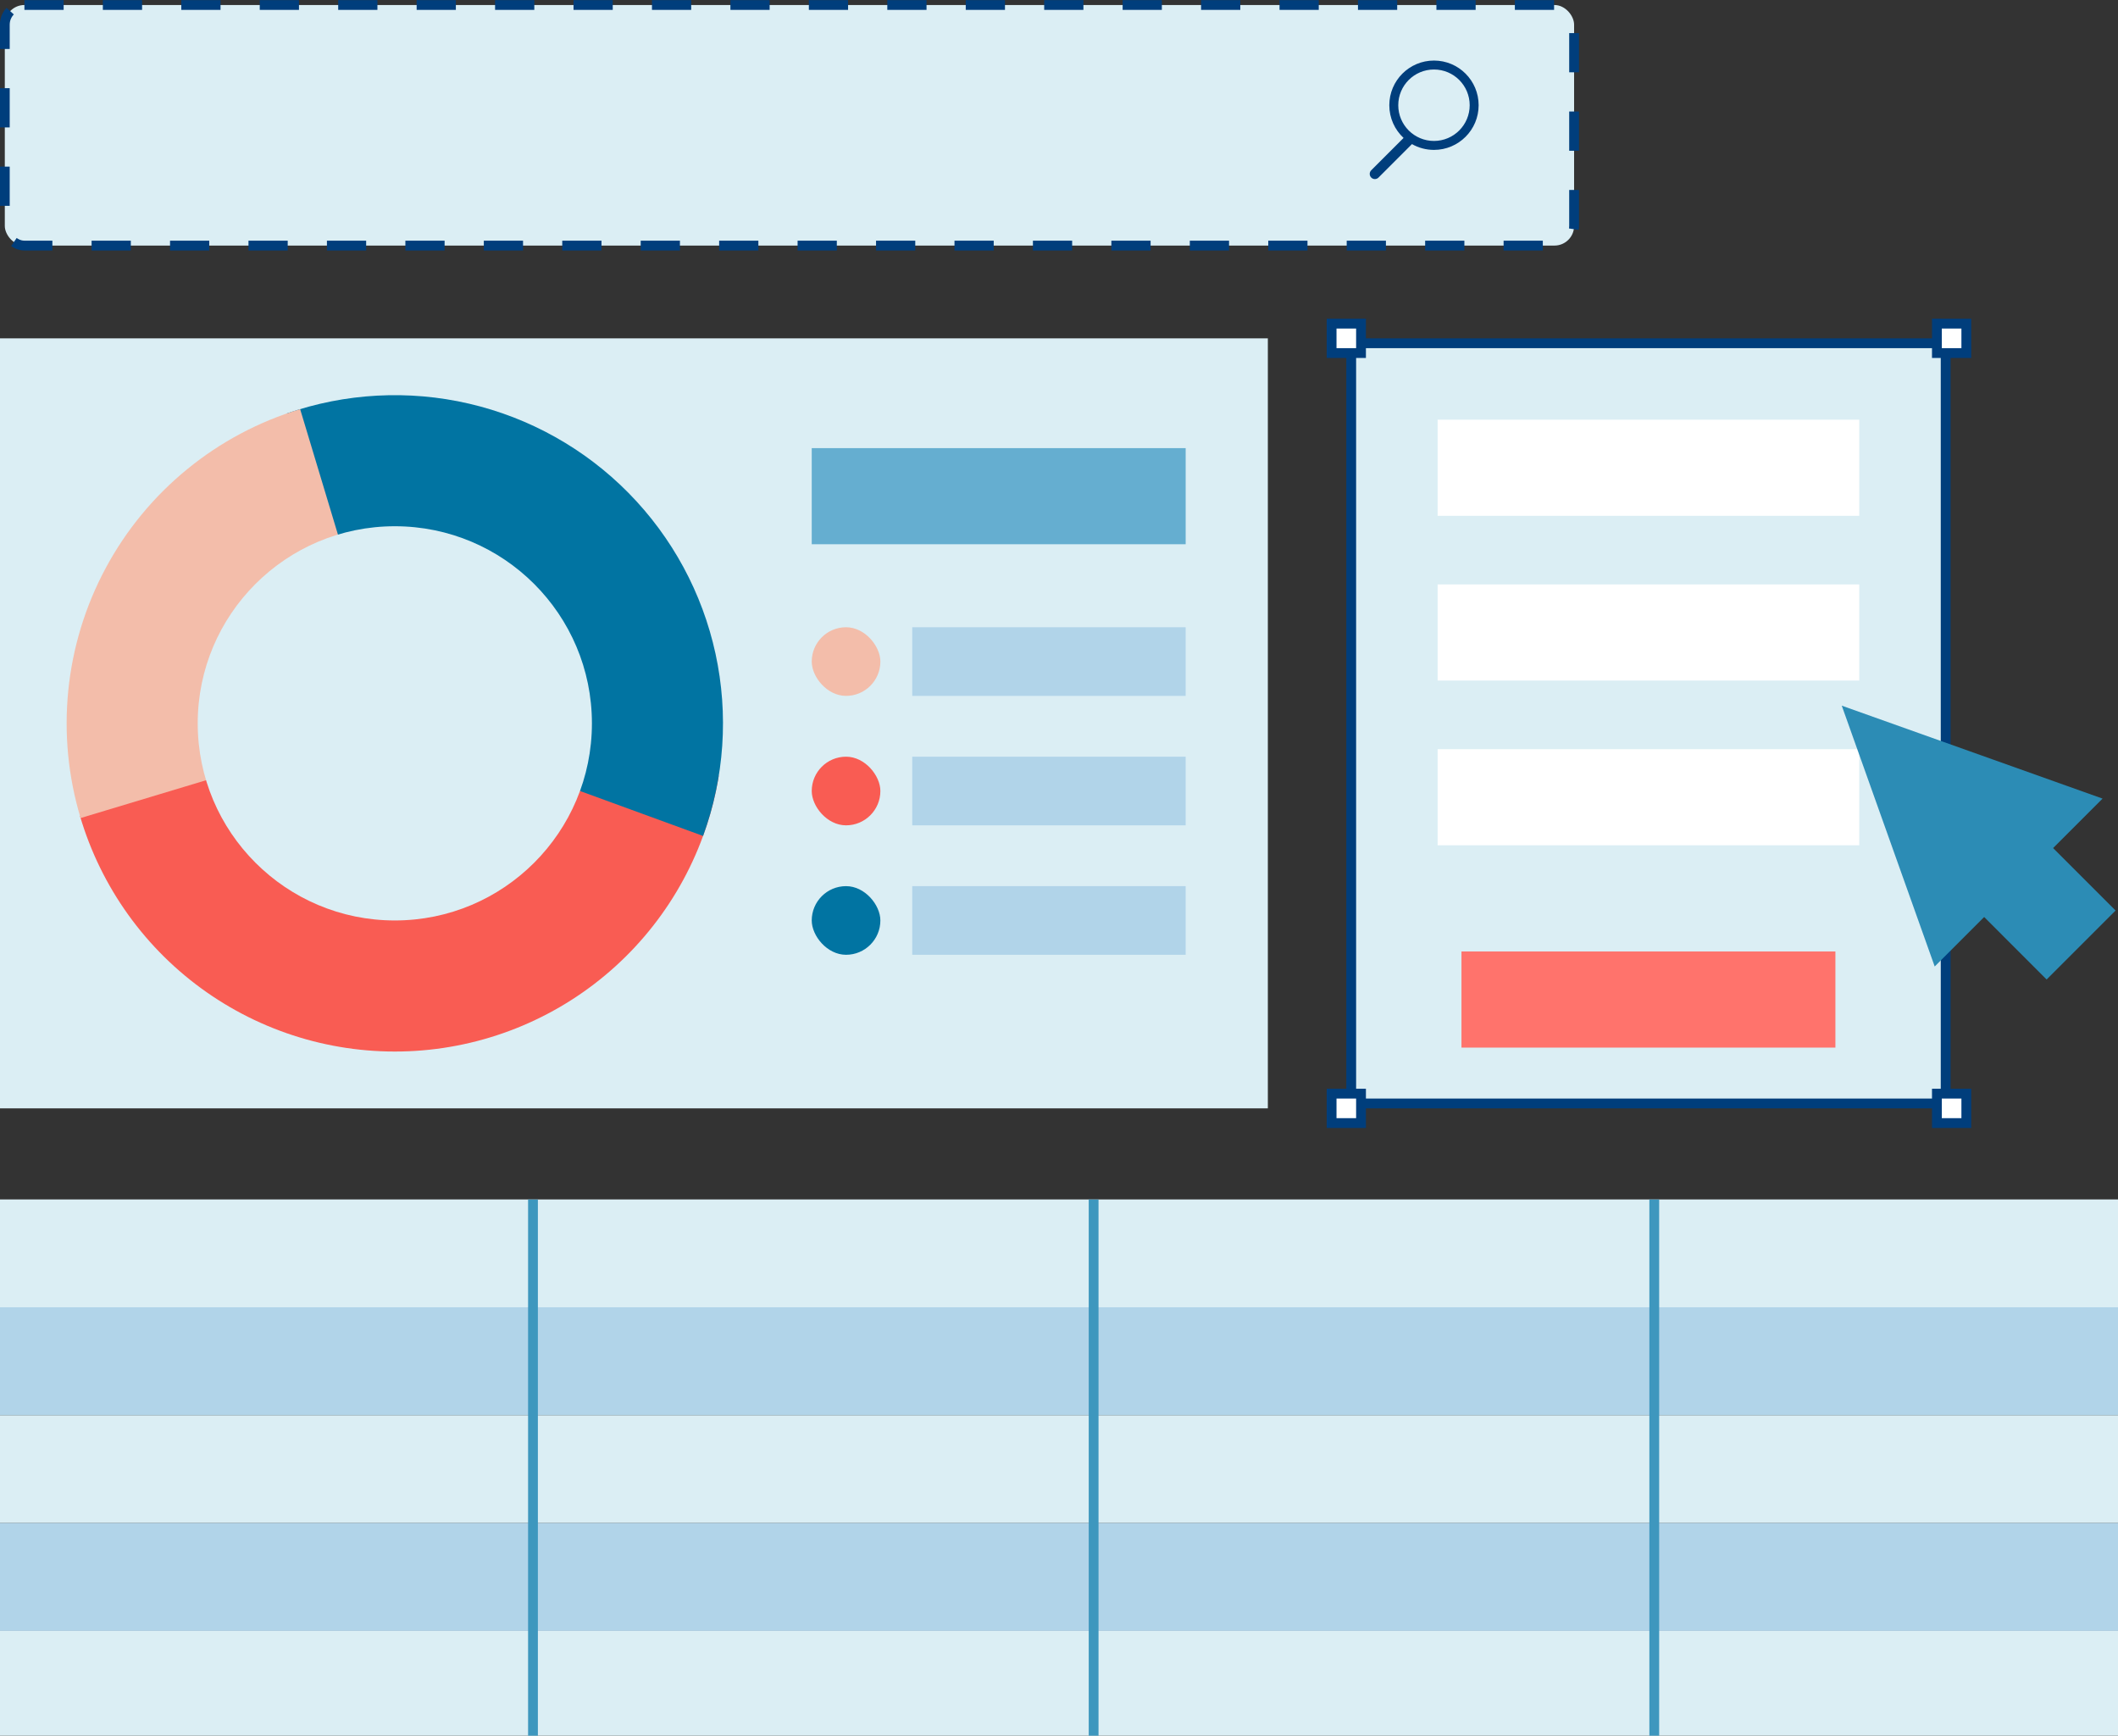
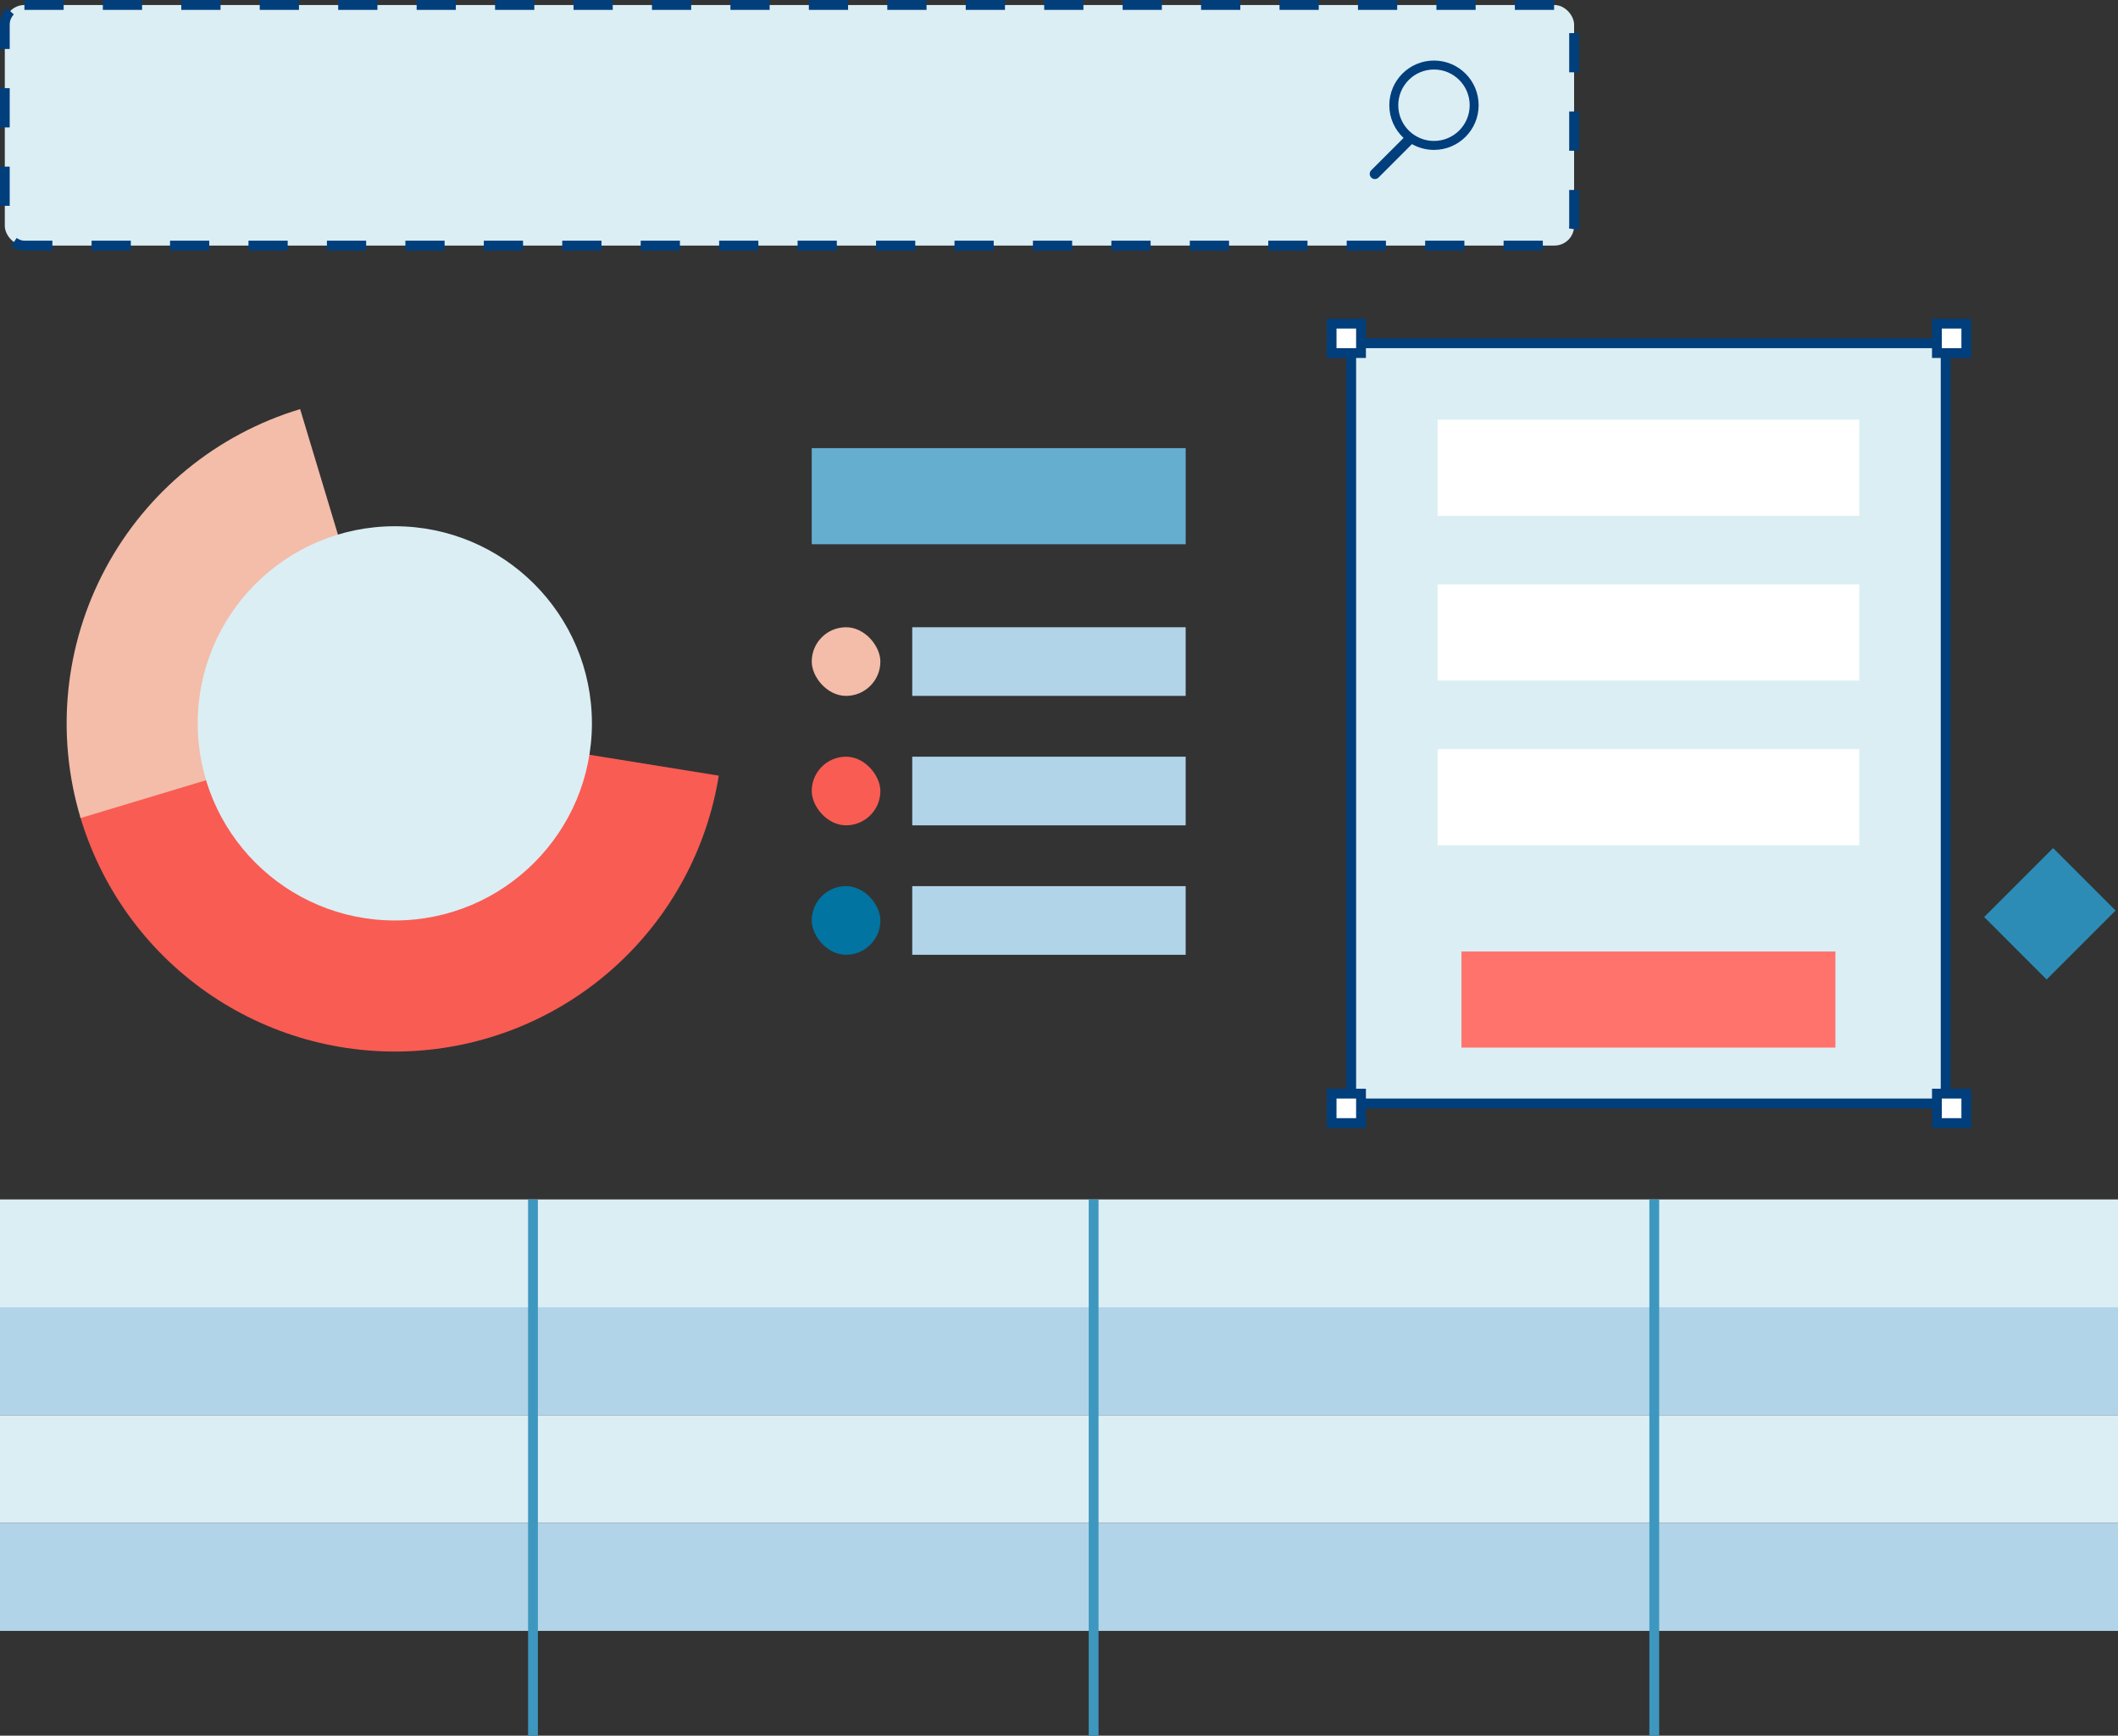
<svg xmlns="http://www.w3.org/2000/svg" width="216" height="177" viewBox="0 0 216 177" fill="none">
  <rect x="0" y="0" width="216" height="177" fill="#333333" stroke="none" />
  <g clip-path="url(#clip0_8056_18956)">
    <rect y="122.315" width="216" height="11" fill="#DBEEF4" />
    <rect y="144.315" width="216" height="11" fill="#DBEEF4" />
    <rect y="133.315" width="216" height="11" fill="#B1D4E9" />
    <rect y="155.315" width="216" height="11" fill="#B1D4E9" />
-     <rect y="166.315" width="216" height="11" fill="#DBEEF4" />
    <rect x="53.855" y="122.323" width="1" height="54.676" fill="#3E97BE" />
    <rect x="168.207" y="122.323" width="1" height="54.676" fill="#3E97BE" />
    <rect x="111.031" y="122.323" width="1" height="54.676" fill="#3E97BE" />
    <rect x="0.49" y="0.511" width="160.041" height="24.532" rx="2" fill="#DBEEF4" stroke="#003E7C" stroke-dasharray="4 4" />
    <path fill-rule="evenodd" clip-rule="evenodd" d="M146.241 15.286C148.757 15.286 150.796 13.246 150.796 10.73C150.796 8.215 148.757 6.175 146.241 6.175C143.725 6.175 141.686 8.215 141.686 10.73C141.686 12.048 142.245 13.235 143.14 14.067L139.842 17.364C139.637 17.569 139.637 17.902 139.842 18.107C140.047 18.312 140.38 18.312 140.585 18.107L143.996 14.695C144.659 15.071 145.425 15.286 146.241 15.286ZM149.883 10.73C149.883 12.742 148.252 14.373 146.241 14.373C144.229 14.373 142.599 12.742 142.599 10.73C142.599 8.719 144.229 7.088 146.241 7.088C148.252 7.088 149.883 8.719 149.883 10.73Z" fill="#003E7C" />
-     <rect x="-0.203" y="34.504" width="129.502" height="78.524" fill="#DBEEF4" />
    <path d="M73.305 79.1C72.096 86.592 68.375 93.452 62.754 98.552C57.133 103.652 49.946 106.69 42.371 107.168C34.796 107.645 27.284 105.534 21.067 101.18C14.85 96.827 10.297 90.489 8.156 83.208L40.265 73.766L73.305 79.1Z" fill="#F95C53" />
-     <path d="M71.701 85.248C73.876 79.296 74.315 72.85 72.969 66.658C71.624 60.466 68.547 54.783 64.099 50.27C59.651 45.758 54.013 42.601 47.84 41.166C41.669 39.732 35.216 40.08 29.234 42.168L40.265 73.766L71.701 85.248Z" fill="#0174A2" />
    <path d="M8.22 83.422C5.659 74.923 6.579 65.755 10.778 57.935C14.977 50.114 22.11 44.282 30.609 41.721L40.265 73.766L8.22 83.422Z" fill="#F3BDAA" />
    <circle cx="40.265" cy="73.766" r="20.101" fill="#DBEEF4" />
    <rect x="82.783" y="45.699" width="38.135" height="9.801" fill="#65AED0" />
    <rect x="82.783" y="63.965" width="7" height="7" rx="3.5" fill="#F3BDAA" />
    <rect x="93.033" y="63.965" width="27.885" height="7" fill="#B1D4E9" />
    <rect x="82.783" y="77.166" width="7" height="7" rx="3.5" fill="#F95C53" />
    <rect x="93.033" y="77.166" width="27.885" height="7" fill="#B1D4E9" />
    <rect x="82.783" y="90.367" width="7" height="7" rx="3.5" fill="#0174A2" />
    <rect x="93.033" y="90.367" width="27.885" height="7" fill="#B1D4E9" />
    <rect x="137.801" y="35.004" width="60.623" height="77.524" fill="#DBEEF4" stroke="#003E7C" />
    <rect x="135.801" y="33.004" width="3" height="3" fill="white" stroke="#003E7C" />
    <rect x="197.531" y="33.004" width="3" height="3" fill="white" stroke="#003E7C" />
    <rect x="135.801" y="111.528" width="3" height="3" fill="white" stroke="#003E7C" />
    <rect x="197.531" y="111.528" width="3" height="3" fill="white" stroke="#003E7C" />
    <rect x="149.045" y="97.031" width="38.135" height="9.801" fill="#FF736C" />
    <rect x="146.613" y="42.799" width="43" height="9.801" fill="white" />
    <rect x="146.613" y="59.6" width="43" height="9.801" fill="white" />
    <rect x="146.613" y="76.4" width="43" height="9.801" fill="white" />
-     <path d="M214.427 81.44L187.828 71.961L197.307 98.56L202.351 93.516L208.721 99.887L215.753 92.855L209.382 86.484L214.427 81.44Z" fill="#2C8CB5" />
+     <path d="M214.427 81.44L197.307 98.56L202.351 93.516L208.721 99.887L215.753 92.855L209.382 86.484L214.427 81.44Z" fill="#2C8CB5" />
  </g>
  <defs>
    <clipPath id="clip0_8056_18956">
      <rect width="216" height="177" fill="white" />
    </clipPath>
  </defs>
</svg>